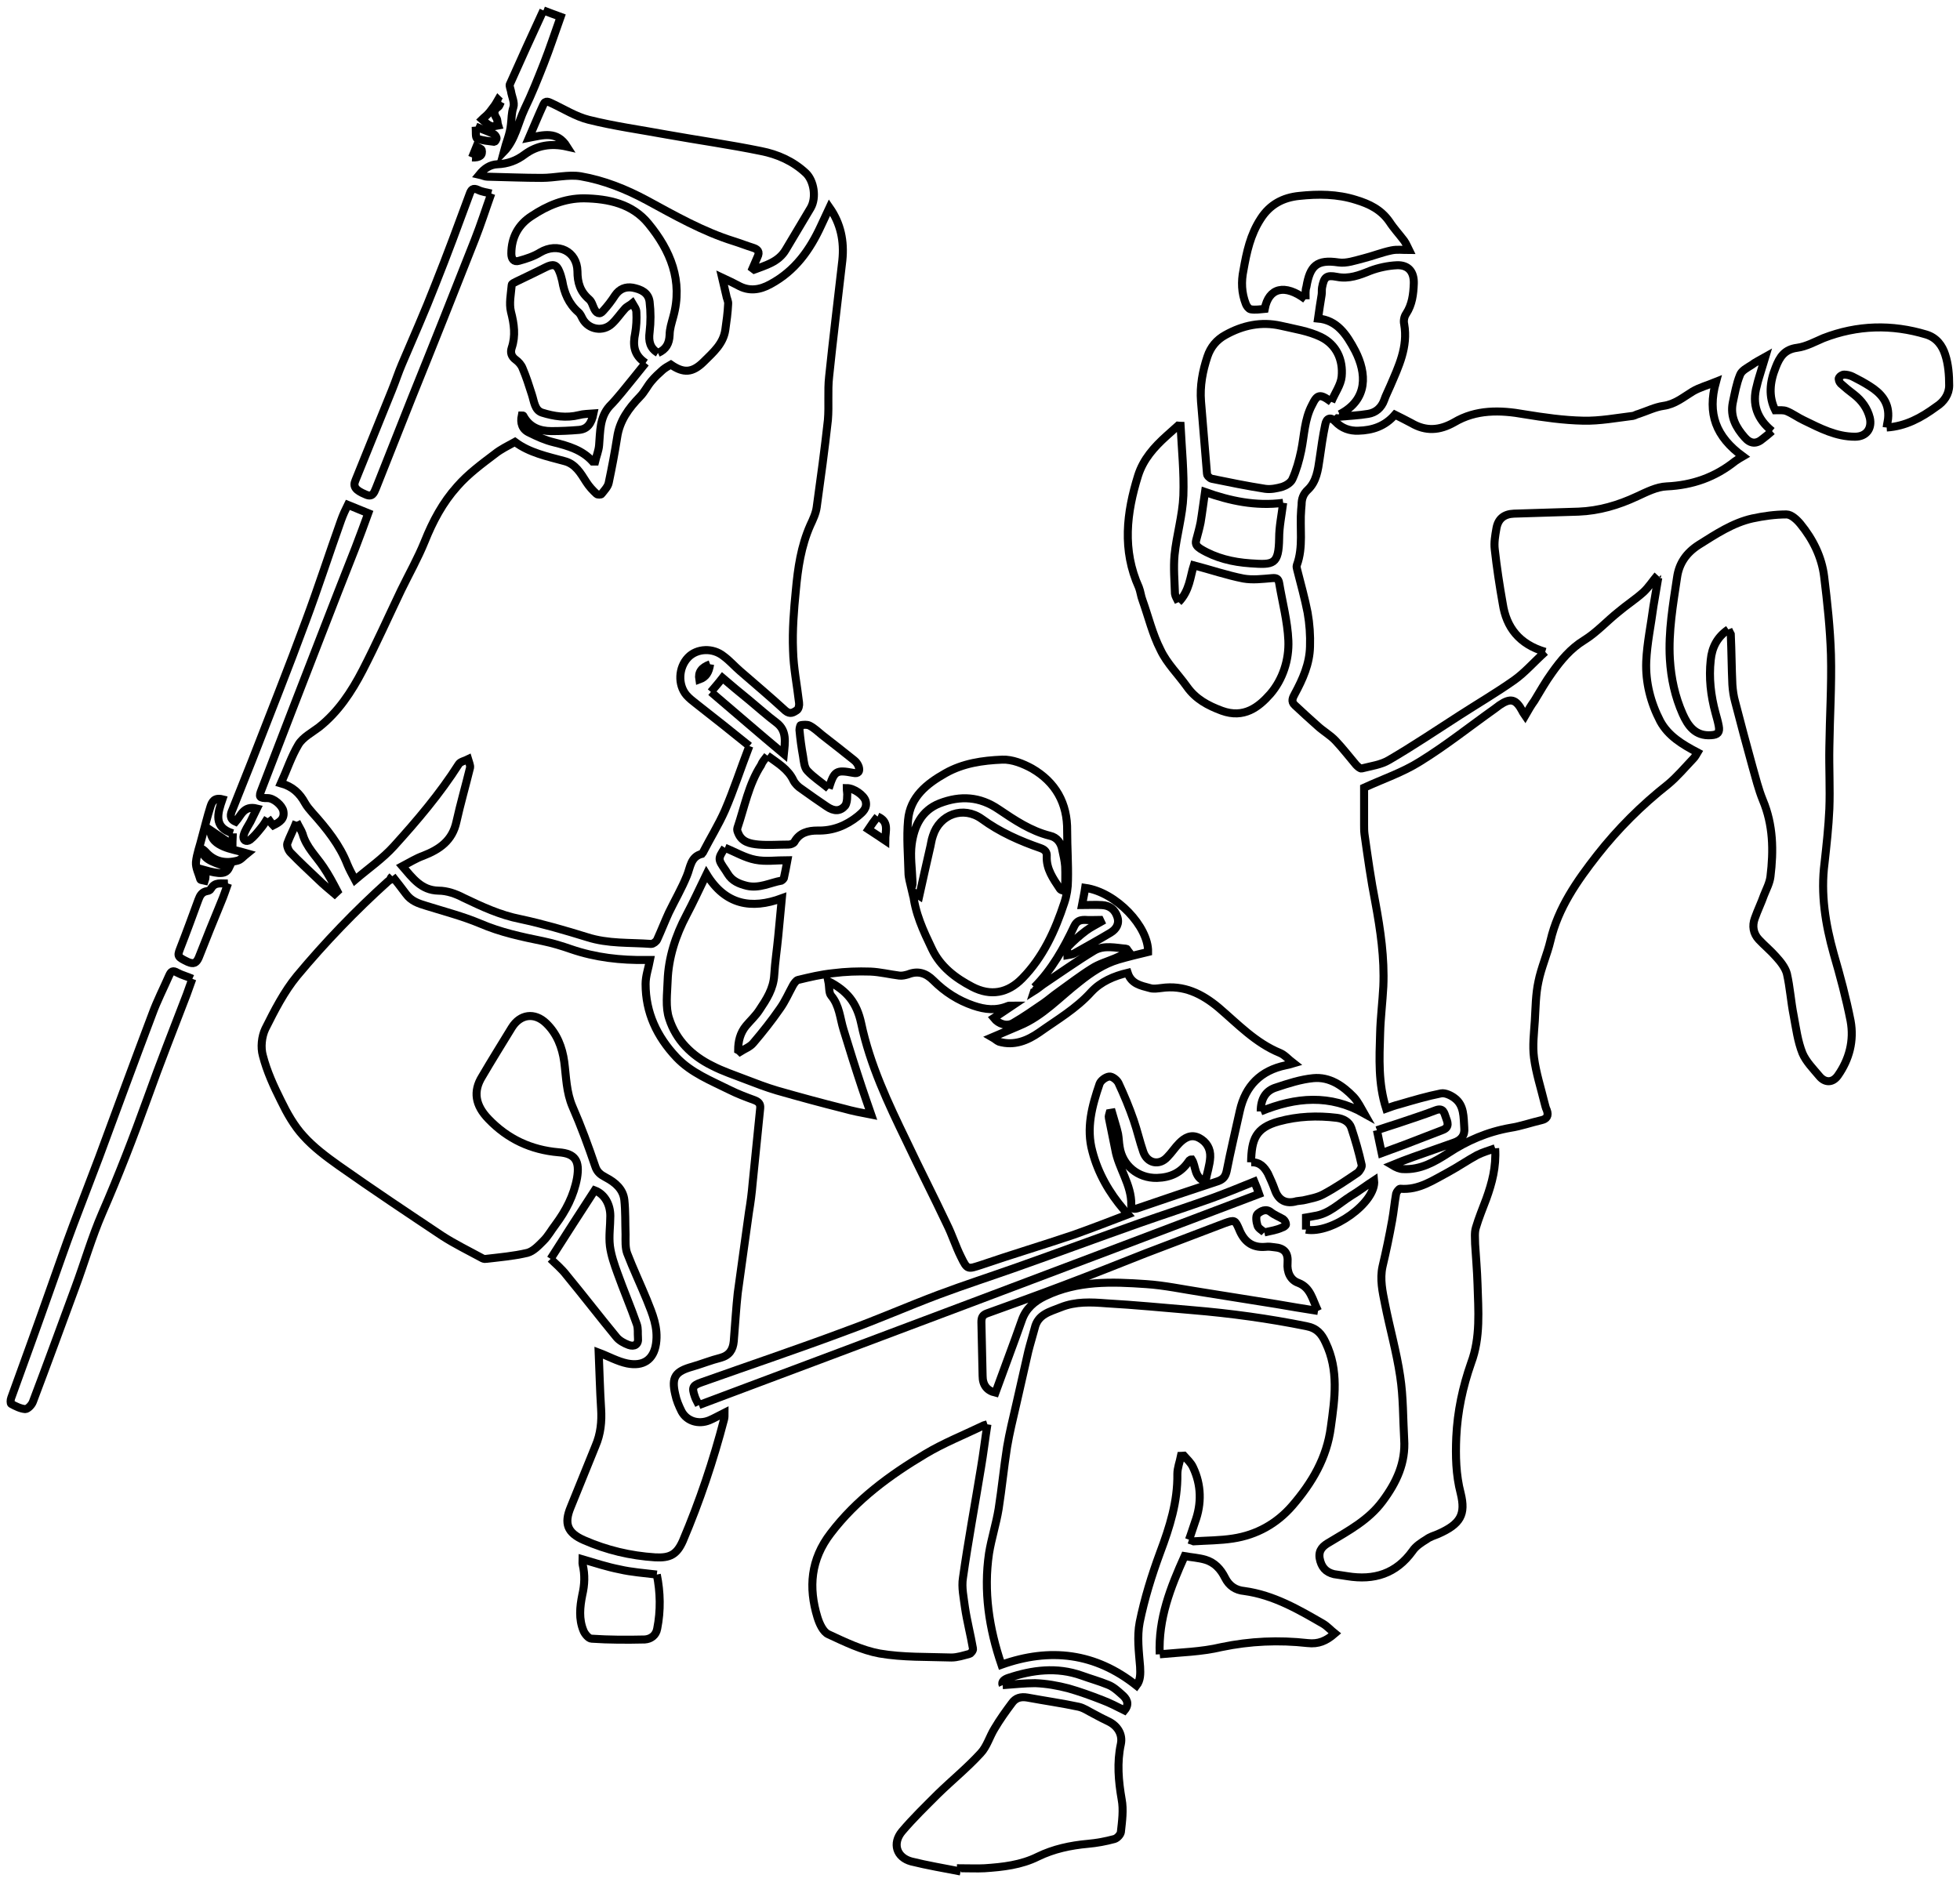
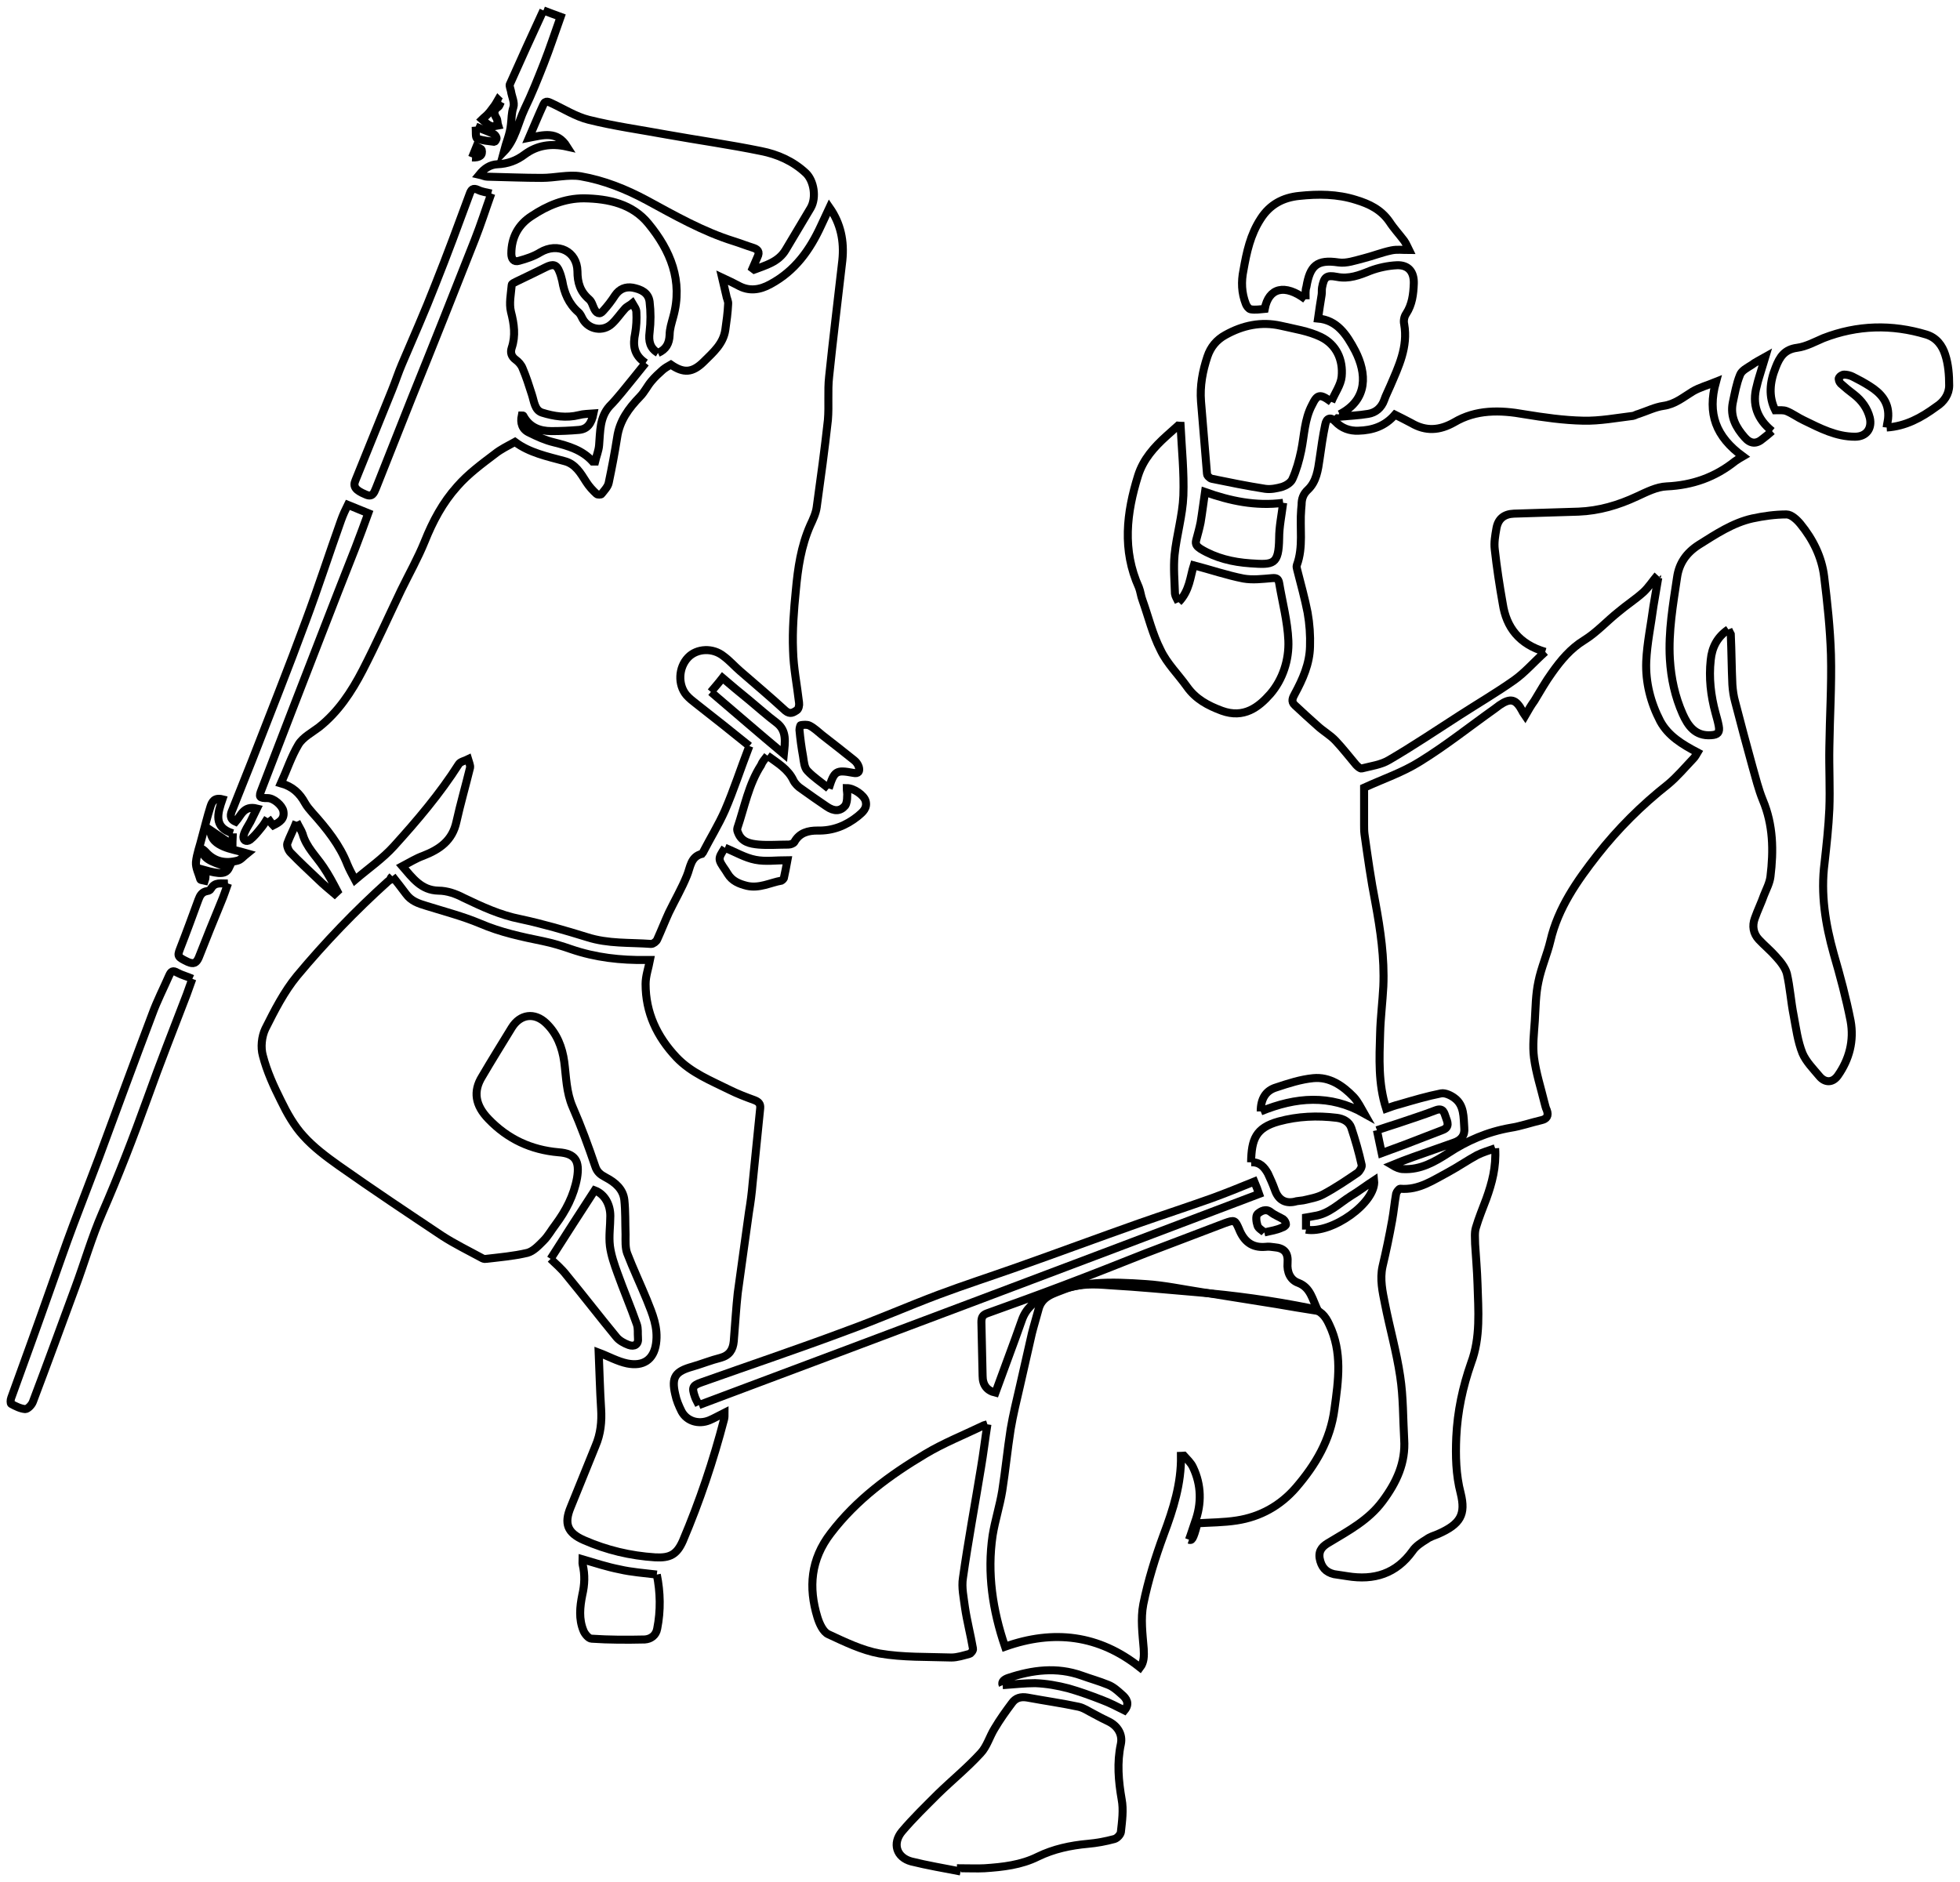
<svg xmlns="http://www.w3.org/2000/svg" version="1.1" id="Ebene_1" x="0px" y="0px" width="489.1px" height="469.7px" viewBox="0 0 489.1 469.7" enable-background="new 0 0 489.1 469.7" xml:space="preserve">
  <g>
    <path fill="none" stroke="#000000" stroke-width="2" stroke-miterlimit="10" d="M187,186.2c-2.2,5.7-3.9,11-6.1,16.1   c-1.6,3.6-3.7,7-5.5,10.5c-0.1,0.1-0.1,0.2-0.2,0.3c-2.9,0.7-2.9,3.4-3.8,5.5c-1.3,3.2-3,6.1-4.5,9.2c-1,2.2-1.9,4.5-2.9,6.7   c-0.2,0.5-1,1.1-1.5,1.1c-5.4-0.4-10.7,0-16-1.7c-5.5-1.7-11-3.3-16.6-4.5c-5.1-1-9.6-3.1-14.2-5.3c-1.9-1-4.1-1.8-6.3-1.8   c-4.3-0.1-6.4-3.1-9-6.1c1.9-1,3.5-2,5.2-2.6c4.1-1.6,7.3-3.8,8.3-8.5c1-4.5,2.3-9,3.4-13.5c0.1-0.6-0.3-1.4-0.5-2.1   c-0.8,0.4-1.9,0.6-2.3,1.2c-4.7,7.4-10.4,14.1-16.2,20.5c-2.8,3.1-6.3,5.5-9.7,8.4c-0.8-1.5-1.4-2.6-1.9-3.8   c-1.9-4.9-5.2-9-8.7-12.9c-0.7-0.8-1.4-1.6-1.9-2.5c-1.3-2.4-3.1-4.1-6-4.9c1.5-3.3,2.6-6.7,4.4-9.7c1.1-1.8,3.4-3,5.1-4.3   c4.8-3.8,8.1-8.8,10.9-14.2c3.4-6.6,6.4-13.3,9.6-20c2-4.1,4.2-8,5.9-12.2c2-5,4.5-9.7,8.1-13.7c2.7-3.1,6.1-5.6,9.4-8.1   c1.5-1.2,3.2-2,5-3c3.6,2.7,8,3.6,12.4,4.8c2.7,0.7,4,3,5.4,5.2c0.7,1.1,1.6,2.1,2.6,3c0.2,0.2,1.1,0.2,1.2,0   c0.7-0.9,1.6-1.8,1.8-2.8c0.8-3.8,1.5-7.5,2.1-11.3c0.6-4.2,2.9-7.3,5.7-10.2c1.1-1.1,1.8-2.6,2.8-3.8c0.9-1.1,1.9-2,2.9-2.9   c0.6-0.5,1.3-0.9,2-1.3c3.2,2.2,5.4,2.1,8.3-0.8c2.3-2.3,4.8-4.4,5.3-7.9c0.3-2.1,0.6-4.2,0.7-6.4c0.1-0.7-0.4-1.5-0.5-2.3   c-0.3-1.3-0.6-2.6-1-4.3c1.7,0.8,2.8,1.3,3.9,1.9c2.8,1.6,5.5,1.2,8.2-0.3c6.1-3.3,9.8-8.5,12.6-14.6c0.7-1.5,1.4-3,2.1-4.5   c2.8,4,3.7,8.4,3.2,13.2c-1.1,9.7-2.3,19.3-3.3,29c-0.4,3.6,0,7.2-0.3,10.8c-0.8,7.3-1.8,14.6-2.8,21.8c-0.2,1.5-0.9,3-1.6,4.5   c-2.3,5.2-3.1,10.7-3.6,16.2c-0.5,5-0.9,10-0.7,15c0.1,4.4,1,8.7,1.5,13.1c0.1,0.6-0.1,1.6-0.6,1.9c-0.8,0.5-1.6,1.1-2.8,0.1   c-3.7-3.4-7.5-6.6-11.3-9.9c-1.4-1.2-2.6-2.6-4.1-3.7c-2.7-2.2-6.7-2-8.9,0.3c-2.4,2.5-2.6,6.8-0.4,9.4c0.7,0.8,1.6,1.5,2.5,2.2   C178.3,179.2,182.8,182.8,187,186.2" />
    <path fill="none" stroke="#000000" stroke-width="2" stroke-miterlimit="10" d="M97.9,218.7c1.1,1.4,2.3,2.9,3.4,4.4   c1.3,1.8,3.1,2.4,5.1,3c4.5,1.4,9.1,2.6,13.4,4.4c5.1,2.2,10.3,3.3,15.7,4.4c2.4,0.5,4.7,1.2,7,2c6.1,2.1,12.4,2.8,18.8,2.7   c0.3,0,0.6,0,0.9,0c-0.4,2.1-1.1,4-1.1,6c0,7.1,2.8,13.1,7.7,18.3c3.7,3.9,8.6,5.8,13.2,8.1c2,1,4.1,1.8,6.3,2.6   c1,0.4,1.5,0.9,1.4,2c-0.6,6.3-1.3,12.5-1.9,18.8c-0.2,2.4-0.5,4.7-0.9,7.1c-0.9,6.7-1.9,13.4-2.8,20.2c-0.4,3.6-0.6,7.2-0.9,10.8   c0,0.4-0.1,0.9-0.1,1.3c-0.2,2.1-1.1,3.5-3.3,4.1c-2.4,0.6-4.6,1.5-7,2.2c-4.3,1.2-5.3,2.6-4.3,6.9c0.3,1.5,0.9,2.9,1.6,4.3   c1.3,2.4,4.2,3.3,6.9,2.2c1.2-0.5,2.4-1.2,3.8-1.9c0,0.7,0,1.2-0.1,1.6c-2.7,10.4-6.1,20.5-10.3,30.4c-1.5,3.4-3.2,4.3-6.9,4.1   c-6.2-0.4-12.1-1.8-17.8-4.3c-4.1-1.8-5-4.1-3.3-8.2c2.1-5.1,4.1-10.2,6.2-15.3c1.3-3,1.6-6.1,1.4-9.3c-0.3-4.7-0.4-9.4-0.6-14   c2.4,0.9,4.7,2.2,7.1,2.7c4,0.8,6.6-0.9,7.2-4.9c0.6-4.1-0.9-7.5-2.3-11c-1.6-3.9-3.4-7.7-4.9-11.6c-0.5-1.4-0.4-3.1-0.4-4.7   c-0.1-2.9,0-5.7-0.3-8.6c-0.3-2.7-2.3-4.4-4.6-5.6c-1.3-0.7-2.2-1.3-2.7-2.9c-1.7-5-3.5-9.9-5.6-14.7c-1.6-3.7-1.6-7.5-2.1-11.3   c-0.5-3.6-1.8-7-4.5-9.6c-2.9-2.8-6.5-2.3-8.6,1.1c-2.5,4.1-5,8.1-7.4,12.2c-2.3,3.7-1.7,7.2,1.6,10.6c4.8,5,10.6,7.7,17.5,8.3   c4.2,0.3,5.3,2.2,4.6,6.4c-0.8,4.4-2.8,8.2-5.4,11.7c-1,1.3-1.8,2.8-3,4c-1.2,1.2-2.5,2.6-4,3c-3.4,0.8-6.9,1.1-10.3,1.5   c-0.4,0.1-0.9-0.1-1.2-0.3c-3.3-1.8-6.6-3.4-9.7-5.4c-8.7-5.8-17.4-11.6-25.9-17.6c-3.1-2.2-6.3-4.6-8.8-7.4   c-2.3-2.5-4.1-5.7-5.6-8.8c-1.8-3.6-3.5-7.3-4.5-11.2c-0.6-2.1-0.3-4.8,0.6-6.7c2.3-4.6,4.7-9.3,7.9-13.2   c7-8.4,14.6-16.3,22.7-23.6c0.2-0.2,0.4-0.3,0.6-0.4C97.4,219.1,97.7,218.9,97.9,218.7" />
-     <path fill="none" stroke="#000000" stroke-width="2" stroke-miterlimit="10" d="M258.1,246.4c4.4-4.4,7.4-9.8,10-15.3   c0.6-1.2,1.4-1.5,2.6-1.5c1.3,0.1,2.5,0,3.8,0c0.1,0.2,0.1,0.3,0.2,0.5c-1.2,0.7-2.5,1.3-3.7,2.2c-1.6,1.2-3.2,2.6-4.6,4.1   c-0.3,0.3,0,1.3,0,2c0.6-0.1,1.2-0.2,1.6-0.4c3-1.7,6.1-3.4,9.1-5.2c1.5-0.9,2.3-2.3,1.7-4c-0.6-1.8-1.9-2.8-3.8-2.9   c-1.6-0.1-3.2,0-5,0c0.3-1.6,0.6-2.9,0.8-4.3c7.8,1.1,15.8,9.7,15.7,16c-2.5,0.6-5,1.2-7.4,1.9c-3.7,1.1-6.8,3.2-9.8,5.6   c-4.9,3.8-9.1,8.5-14.9,10.9c-2.1,0.9-4.2,1.8-6.8,2.9c0.7,0.4,1.2,0.9,1.7,1.1c3.8,1.1,7.1-0.3,10-2.3c4.5-3.2,9.2-5.9,13-10.1   c2.4-2.6,5.7-4,9.1-4.8c0.9,2.8,3.3,3.2,5.5,3.8c0.9,0.3,2,0.1,2.9,0c5.6-0.8,10.1,1.4,14.3,4.9c4.8,4.1,9.2,8.8,15.3,11.3   c1.2,0.5,2.1,1.6,3.4,2.6c-1,0.3-1.5,0.4-2,0.5c-6.2,1.3-10,5.1-11.4,11.3c-1.1,5-2.3,10-3.3,15.1c-0.3,1.3-0.8,2-2.1,2.5   c-6.7,2.2-13.5,4.5-20.2,6.8c-1,0.3-1.6,0-1.5-0.9c0.1-5-3.2-9.1-4-13.8c-0.5-2.6-1.1-5.3-1.6-7.9c-0.1-0.4,0.1-0.8,0.2-1.2   l0.6-0.1c0.5,1.8,1.1,3.5,1.5,5.3c0.2,1.1,0.2,2.2,0.4,3.3c0.7,4.6,4.6,7.8,9.3,7.7c3.4-0.1,6-1.3,7.9-4.1c0.1-0.2,0.2-0.3,0.4-0.4   c0.1-0.1,0.2-0.1,0.4-0.1c1.1,1.7,0.5,4.5,3.4,5.5c0.4-2.1,1.1-4.1,1.2-6.1c0.1-2.1-0.9-3.8-2.8-4.8c-2-1-3.6,0-4.9,1.3   c-1.1,1.1-1.9,2.4-3,3.5c-2,2.2-5,1.6-6-1.3c-0.9-2.6-1.5-5.3-2.4-7.9c-1.1-3.2-2.4-6.3-3.8-9.3c-0.4-0.8-1.6-1.7-2.3-1.6   c-0.9,0.1-2.1,1-2.4,1.8c-1.9,5.5-3.4,11.1-1.8,16.9c1.4,5.4,4.2,10.3,7.9,14.6c0.2,0.3,0.5,0.5,1,1.1c-4.7,1.8-9.1,3.5-13.6,5.1   c-7.7,2.6-15.4,4.9-23,7.5c-3.4,1.1-3.5,1.3-5.1-2c-1.3-2.6-2.2-5.5-3.5-8.1c-3.3-7-6.8-13.8-10.1-20.8c-4.6-9.5-9.1-19-11.3-29.4   c-1.1-5.1-3.5-8.1-8.2-10.5c0.3,1.5,0.1,2.9,0.7,3.6c2.1,2.5,2.2,5.6,3.1,8.5c1.5,4.9,3,9.7,4.6,14.5c0.7,2.1,1.4,4.1,2.3,6.7   c-2.6-0.5-4.7-0.9-6.8-1.5c-5.6-1.4-11.1-2.9-16.7-4.5c-2.7-0.8-5.3-1.8-7.9-2.8c-2.8-1.1-5.6-2-8.3-3.4c-5.1-2.5-9-6.4-10.7-11.7   c-1-2.9-0.5-6.3-0.4-9.5c0.2-5.8,2-11.3,4.7-16.4c1.7-3.2,3.2-6.5,5-10.2c4.7,7.7,11.2,8.8,18.8,6c-0.3,3.2-0.6,6.3-0.9,9.5   c-0.3,3.2-0.8,6.4-1,9.7c-0.2,3.4-1.9,6-3.7,8.7c-0.9,1.4-2.2,2.6-3.3,3.9c-1.5,1.8-2,3.9-2,6.1c0.2,0.1,0.4,0.3,0.5,0.4   c1.1-0.7,2.5-1.2,3.3-2.2c2.3-2.7,4.6-5.6,6.6-8.5c1.3-1.8,2.2-3.9,3.3-5.9c0.3-0.5,0.8-1.2,1.2-1.3c2.9-0.7,5.8-1.4,8.8-1.7   c3.1-0.4,6.2-0.5,9.3-0.4c2.4,0.1,4.8,0.7,7.2,1c0.7,0.1,1.5-0.1,2.2-0.3c2.5-1,4.5-0.3,6.3,1.5c2.9,2.9,6.2,5,10,6.3   c2.9,1,5.7,1.3,8.6,0.1c0.2-0.1,0.4-0.1,1.1-0.1c-1.8,1.2-3.2,2.2-4.6,3.1c1.2,1.5,3.3,2.2,4.9,1.2c2.6-1.5,5-3.2,7.5-4.9   c1.3-0.9,2.4-1.9,3.7-2.8c2.8-2,5.5-4.1,8.4-5.9c1.7-1.1,3.8-1.7,5.7-2.5c1.1-0.5,2.3-1,3.5-1.6c-0.4-0.5-0.5-0.8-0.6-0.8   c-2.7-0.2-5.6-1-8.1,0.5c-4.3,2.6-8.5,5.6-12.7,8.4c-0.7,0.5-1.4,1.1-2.2,1.6C258.3,246.7,258.2,246.6,258.1,246.4" />
    <path fill="none" stroke="#000000" stroke-width="2" stroke-miterlimit="10" d="M413.8,144.2c-0.4,2.4-0.8,4.7-1.2,7.1   c-0.6,4.6-1.6,9.2-1.8,13.8c-0.2,5.2,1.1,10.3,3.5,14.9c2,3.7,5.5,5.8,9.3,7.8c-0.3,0.5-0.6,1.1-1,1.5c-2.1,2.2-4.1,4.6-6.4,6.5   c-6.6,5.2-12.5,11.1-17.6,17.6c-5,6.4-9.8,13.2-11.7,21.4c-0.8,3.4-2.3,6.7-3,10.2c-0.7,3.2-0.7,6.6-0.9,9.8   c-0.2,3.1-0.6,6.2-0.2,9.2c0.5,3.8,1.7,7.5,2.6,11.2c0.2,0.7,0.3,1.3,0.6,1.9c0.5,1.4,0,2.2-1.4,2.5c-2.6,0.6-5.1,1.5-7.7,1.9   c-5.7,1-10.8,3.2-15.5,6.3c-3.4,2.2-6.9,4.2-11.2,4c-0.9,0-1.8-0.4-2.8-1c1.7-0.7,3.5-1.4,5.2-2c3.4-1.2,6.8-2.4,10.2-3.6   c1.8-0.6,2.8-1.8,2.6-3.7c-0.2-2.7,0-5.6-2.4-7.4c-0.9-0.7-2.4-1.4-3.4-1.2c-3.5,0.7-6.9,1.7-10.3,2.7c-1.2,0.3-2.3,0.7-3.4,1.1   c-2-6.3-1.7-12.5-1.5-18.8c0.1-3.9,0.6-7.8,0.8-11.7c0.3-7.1-0.7-14-2-21c-1.1-5.6-1.9-11.3-2.7-17c-0.1-0.8-0.1-1.6-0.1-2.4   c0-3.2,0-6.5,0-9.2c4.8-2.2,9.6-3.8,13.9-6.5c6.5-4,12.5-8.8,18.7-13.2c0.4-0.3,0.8-0.6,1.2-0.9c2.8-1.9,4.1-1.5,5.7,1.5   c0.1,0.3,0.3,0.5,0.7,1.1c0.8-1.4,1.5-2.6,2.3-3.7c1.4-2.3,2.8-4.8,4.4-7c2.2-3.1,4.6-6,8-8.1c3.1-1.9,5.7-4.8,8.6-7.1   c2-1.7,4.2-3.1,6.2-4.9c1.3-1.2,2.3-2.8,3.5-4.2C413.4,143.8,413.6,144,413.8,144.2" />
-     <path fill="none" stroke="#000000" stroke-width="2" stroke-miterlimit="10" d="M296.7,384.3c0.6-1.6,1-3,1.5-4.4   c1.7-4.6,1.6-9.3-0.5-13.7c-0.5-1.1-1.5-2-2.3-2.9c-0.2,0-0.5,0.1-0.7,0.1c-0.3,1.5-0.9,3-0.9,4.5c0.1,6.9-1.9,13.2-4.3,19.6   c-2.1,5.7-3.9,11.5-5.1,17.4c-0.7,3.6-0.2,7.4,0.1,11.1c0.1,1.8,0.1,3.4-0.9,4.7c-10.3-8.2-21.6-9.5-33.7-5.2   c-3.1-9.1-4.5-18.3-3.1-27.8c0.6-3.7,1.8-7.4,2.4-11.1c0.8-5.1,1.3-10.3,2.1-15.4c0.6-3.6,1.5-7.2,2.3-10.7c1-4.4,2-8.8,3-13.2   c0.5-2,1.1-3.9,1.6-5.8c0.8-3.5,3.8-4.1,6.5-5.2c3.7-1.5,7.6-1.3,11.4-1c7.1,0.4,14.3,1.1,21.4,1.7c9.6,0.8,19.1,2.1,28.5,4   c2.6,0.5,3.8,1.9,4.8,4.1c3.3,6.9,2.3,13.9,1.3,21.1c-1,7.7-4.7,13.9-9.6,19.6c-3.9,4.5-8.9,7.3-14.8,8.2c-3.2,0.5-6.6,0.5-9.8,0.7   C297.7,384.6,297.3,384.5,296.7,384.3" />
+     <path fill="none" stroke="#000000" stroke-width="2" stroke-miterlimit="10" d="M296.7,384.3c0.6-1.6,1-3,1.5-4.4   c1.7-4.6,1.6-9.3-0.5-13.7c-0.5-1.1-1.5-2-2.3-2.9c-0.2,0-0.5,0.1-0.7,0.1c0.1,6.9-1.9,13.2-4.3,19.6   c-2.1,5.7-3.9,11.5-5.1,17.4c-0.7,3.6-0.2,7.4,0.1,11.1c0.1,1.8,0.1,3.4-0.9,4.7c-10.3-8.2-21.6-9.5-33.7-5.2   c-3.1-9.1-4.5-18.3-3.1-27.8c0.6-3.7,1.8-7.4,2.4-11.1c0.8-5.1,1.3-10.3,2.1-15.4c0.6-3.6,1.5-7.2,2.3-10.7c1-4.4,2-8.8,3-13.2   c0.5-2,1.1-3.9,1.6-5.8c0.8-3.5,3.8-4.1,6.5-5.2c3.7-1.5,7.6-1.3,11.4-1c7.1,0.4,14.3,1.1,21.4,1.7c9.6,0.8,19.1,2.1,28.5,4   c2.6,0.5,3.8,1.9,4.8,4.1c3.3,6.9,2.3,13.9,1.3,21.1c-1,7.7-4.7,13.9-9.6,19.6c-3.9,4.5-8.9,7.3-14.8,8.2c-3.2,0.5-6.6,0.5-9.8,0.7   C297.7,384.6,297.3,384.5,296.7,384.3" />
    <path fill="none" stroke="#000000" stroke-width="2" stroke-miterlimit="10" d="M385.6,162.7c-2.9,2.6-5.1,5.2-7.8,7.1   c-4.4,3.1-9,5.8-13.5,8.7c-5.9,3.8-11.7,7.7-17.7,11.2c-2,1.2-4.5,1.5-6.8,2.1c-0.4,0.1-1-0.5-1.4-0.9c-1.7-2-3.3-4.1-5.1-6   c-1.3-1.4-3.1-2.4-4.5-3.7c-1.9-1.7-3.8-3.4-5.7-5.2c-1-0.9-0.5-1.9,0-2.8c2-3.7,3.7-7.5,3.8-11.8c0.1-2.8-0.1-5.7-0.6-8.5   c-0.7-3.6-1.7-7.1-2.6-10.7c-0.1-0.4-0.2-0.8-0.1-1.1c1.7-4.6,0.7-9.3,1.1-14c0-0.4,0.1-0.7,0.1-1.1c0-1.5,0.4-2.7,1.6-3.8   c2.1-2,2.5-4.9,2.9-7.7c0.4-2.8,0.8-5.7,1.4-8.5c0.3-1.7,1.4-2,2.5-0.8c1.6,1.7,3.6,2.4,5.8,2.3c3.5-0.1,6.6-1.1,9.1-4   c1.4,0.7,2.8,1.4,4.1,2.1c3.6,2.1,7,1.9,10.7-0.2c5.4-3.2,11.4-3.1,17.5-2c4.9,0.8,9.8,1.5,14.7,1.6c4.1,0.1,8.3-0.7,12.4-1.2   c0.5-0.1,0.9-0.4,1.4-0.5c2.1-0.7,4.1-1.7,6.2-2c2.9-0.4,5-2.2,7.3-3.6c1.7-1,3.6-1.5,5.8-2.4c-2.2,8,0,13.7,6.7,18.6   c-0.7,0.4-1.3,0.8-1.9,1.2c-5,4-10.6,6-17.1,6.3c-2.5,0.1-5,1.4-7.4,2.5c-4.7,2.2-9.5,3.6-14.6,3.8c-5.4,0.2-10.8,0.3-16.1,0.5   c-2.5,0.1-4,1.3-4.4,3.8c-0.3,1.7-0.6,3.4-0.4,5.1c0.5,4.5,1.2,9.1,2,13.6C375.9,156.6,379.1,160.8,385.6,162.7" />
    <path fill="none" stroke="#000000" stroke-width="2" stroke-miterlimit="10" d="M431.3,157.1c-2.8,1.9-4.1,4.5-4.4,7.6   c-0.5,4.5,0,8.9,1.2,13.3c0.3,1.1,0.6,2.1,0.8,3.2c0.3,1.6-0.2,2.2-1.9,2.3c-4,0.3-5.8-2.4-7.1-5.3c-1.9-4.3-2.9-8.8-3.2-13.7   c-0.4-6.9,0.8-13.7,1.8-20.4c0.5-3.5,2.3-6.1,5.4-8.1c4.3-2.7,8.5-5.5,13.4-6.6c2.8-0.6,5.7-1,8.5-1c1.2,0,2.6,1.3,3.5,2.4   c3.1,3.8,5.3,8.2,5.9,13.1c0.8,6.5,1.5,13,1.7,19.5c0.2,7.7-0.3,15.4-0.4,23.1c-0.1,5.1,0.2,10.3,0,15.4c-0.2,4.5-0.7,9-1.2,13.5   c-1,7.7,0.2,15.2,2.3,22.7c1.6,5.5,3.1,11.1,4.2,16.7c0.9,4.9-0.3,9.6-3.2,13.7c-1.3,1.8-3.2,1.8-4.6,0.1c-1.5-1.8-3.3-3.6-4.2-5.7   c-1.2-3-1.6-6.2-2.2-9.4c-0.7-3.5-0.9-7-1.7-10.5c-0.4-1.5-1.6-3-2.7-4.2c-1.3-1.5-2.9-2.8-4.3-4.3c-1.4-1.5-1.7-3.4-1-5.3   c0.7-2,1.6-3.8,2.3-5.8c0.6-1.5,1.4-3,1.6-4.6c0.8-6.5,0.7-12.9-1.9-19.1c-1.1-2.7-1.8-5.6-2.6-8.4c-1.5-5.4-2.9-10.7-4.3-16.1   c-0.4-1.4-0.6-2.9-0.7-4.3c-0.2-4.2-0.2-8.4-0.4-12.6C431.7,157.9,431.5,157.6,431.3,157.1" />
    <path fill="none" stroke="#000000" stroke-width="2" stroke-miterlimit="10" d="M373.1,286.6c0.3,4.7-0.8,8.7-2.2,12.6   c-0.9,2.4-1.9,4.8-2.6,7.2c-0.4,1.3-0.2,2.7-0.2,4.1c0.2,3.3,0.5,6.6,0.6,9.9c0.2,6.7,0.8,13.4-1.6,19.8c-2.1,6-3.4,12.1-3.7,18.5   c-0.2,4.7-0.1,9.4,1.1,14c1.3,5.3,0,7.7-5.7,10.2c-1,0.4-2,0.7-2.8,1.3c-1.3,0.8-2.7,1.7-3.5,2.9c-4.1,5.7-9.6,7.4-16.3,6.3   c-1.1-0.2-2.2-0.3-3.3-0.5c-2.1-0.5-3.2-1.8-3.6-4c-0.3-2.1,0.9-3.1,2.5-4c4.8-2.9,9.7-5.5,13.2-10.2c3.5-4.7,5.8-9.6,5.4-15.5   c-0.3-5.2-0.2-10.5-1-15.7c-0.9-6.1-2.6-12-3.8-18.1c-0.6-3-1.3-6.1-0.6-9.3c0.9-3.8,1.7-7.6,2.4-11.5c0.4-2.2,0.6-4.5,1-6.7   c0.1-0.4,0.7-1.2,1-1.2c4.7,0.4,8.3-2.2,12.1-4.2c2.4-1.3,4.7-2.9,7.1-4.2C370,287.6,371.4,287.2,373.1,286.6" />
    <path fill="none" stroke="#000000" stroke-width="2" stroke-miterlimit="10" d="M246.4,355.5c-0.6,3.8-1,7.3-1.6,10.8   c-1.5,9.2-3.2,18.3-4.5,27.5c-0.4,2.4,0.2,5,0.5,7.4c0.5,3.4,1.4,6.8,2,10.3c0.1,0.4-0.5,1.2-0.9,1.3c-1.5,0.4-3,0.9-4.5,0.9   c-6-0.2-12.1,0-17.9-1c-4.4-0.8-8.7-2.9-12.8-4.8c-1.3-0.6-2.2-2.6-2.7-4.2c-2.3-7.5-1.7-14.5,3.3-21c6.4-8.4,14.7-14.5,23.6-19.8   c4.5-2.7,9.5-4.7,14.3-7C245.5,355.7,245.8,355.7,246.4,355.5" />
-     <path fill="none" stroke="#000000" stroke-width="2" stroke-miterlimit="10" d="M227.8,222.6c0.5,0.3,0.8,0.5,1.6,1   c0.9-4,1.7-7.8,2.6-11.6c0.3-1.1,0.4-2.3,0.8-3.4c1.7-5.4,7.6-7.5,12.2-4.2c4.5,3.3,9.5,5.5,14.7,7.3c1.1,0.4,1.6,1,1.5,2.1   c-0.1,3.1,1.6,5.5,3.2,7.9c0.1,0.2,0.3,0.4,0.6,0.5c0.2,0.1,0.4,0.1,0.8,0.2c0-2.1,0.1-4.2,0-6.2c-0.1-1.3-0.4-2.7-0.7-4   c-0.3-1.8-1.3-3.2-3.1-3.6c-4.8-1.2-8.8-3.9-12.8-6.6c-4.7-3.2-9.5-3.5-14.7-1.5c-4.6,1.8-6.4,5.8-7,10.2c-0.4,3,0.1,6.2,0.2,9.3   c0,0.5,0.1,1-0.3,1.6c-0.3-1.3-0.7-2.6-0.7-3.8c-0.1-4.4-0.5-8.8-0.1-13.1c0.5-5.8,4.7-9.1,9.3-11.7c4.4-2.5,9.3-3.2,14.2-3.4   c2.5-0.1,5.2,1,7.4,2.2c5.9,3.4,8.9,8.7,8.8,15.6c0,4.1,0.3,8.2,0.2,12.3c0,1.9-0.3,3.8-0.9,5.6c-2.3,7-5.3,13.6-10.5,18.9   c-3.6,3.7-7.9,4.5-12.5,2.1c-4.2-2.2-7.9-5-10-9.4C230.4,232.3,228.3,227.9,227.8,222.6" />
    <path fill="none" stroke="#000000" stroke-width="2" stroke-miterlimit="10" d="M239.7,467.1c-4.1-0.8-8.3-1.5-12.3-2.5   c-3.7-1-4.8-4.5-2.3-7.5c2.8-3.3,5.9-6.3,9-9.4c3.5-3.4,7.3-6.5,10.6-10.1c1.6-1.7,2.2-4.1,3.5-6.2c1.3-2.2,2.8-4.3,4.3-6.3   c0.9-1.3,2.2-1.7,3.9-1.4c4.3,0.8,8.6,1.4,12.8,2.3c1.3,0.3,2.4,1.1,3.6,1.7c1.3,0.7,2.6,1.4,3.9,2c2.2,1.1,3.5,3.2,3,5.6   c-1,4.6-0.6,9.2,0.2,13.8c0.5,2.6,0.1,5.5-0.2,8.2c-0.1,0.6-0.9,1.5-1.6,1.7c-2.2,0.6-4.4,1-6.6,1.2c-4.4,0.4-8.6,1.3-12.5,3.2   c-4.2,2.1-8.8,2.6-13.3,2.9c-1.9,0.1-3.9,0-5.9,0C239.8,466.7,239.7,466.9,239.7,467.1" />
    <path fill="none" stroke="#000000" stroke-width="2" stroke-miterlimit="10" d="M294.1,150.3c2.8-2.9,2.9-6.4,3.8-9.2   c4.2,1.1,8.3,2.5,12.4,3.3c2.3,0.4,4.7,0.1,7.1-0.1c1.1-0.1,1.6,0.1,1.8,1.2c0.8,4.8,2.1,9.6,2.3,14.4c0.2,4.8-1.4,9.7-4.5,13.3   c-2.9,3.3-6.6,6.2-12.1,4.2c-3.5-1.3-6.5-2.9-8.7-6c-2.2-3.1-5-5.8-6.6-9.2c-2-3.9-3-8.2-4.5-12.4c-0.4-1-0.5-2.2-0.9-3.2   c-4.2-9.3-3.1-18.6-0.2-27.9c1.3-4.1,4-7.1,7.1-9.9c1-0.9,2-1.8,2.9-2.6c0.2,0,0.4,0.1,0.6,0.1c0.3,5.8,0.9,11.7,0.7,17.4   c-0.2,5-1.7,9.9-2.2,14.8c-0.3,3.2,0,6.5,0.1,9.7C293.3,148.9,293.7,149.4,294.1,150.3" />
    <path fill="none" stroke="#000000" stroke-width="2" stroke-miterlimit="10" d="M187.8,67c0.4-0.9,0.8-1.9,1.2-2.8   c0.7-1.4,0.1-2-1.2-2.4c-1.6-0.5-3.1-1.1-4.7-1.6c-7.7-2.4-14.7-6.4-21.7-10.2c-5.2-2.8-10.7-5-16.5-6c-3.1-0.5-6.4,0.4-9.7,0.4   c-4.5,0-9-0.2-13.6-0.3c-0.6,0-1.1-0.3-2-0.5c1.3-1.6,2.7-2.5,4.5-2.6c2.6-0.1,4.8-0.9,6.9-2.5c3-2.2,6.5-2.8,10.5-1.9   c-2.5-4-5.9-2.9-9.5-2.2c1.3-3,2.4-5.7,3.6-8.3c0.5-1.2,1.4-0.6,2.1-0.3c3,1.4,6,3.3,9.2,4.1c6.4,1.6,13,2.5,19.5,3.7   c7.8,1.4,15.7,2.5,23.5,4.1c4.1,0.8,8,2.5,11.2,5.5c2,1.9,2.7,6.1,1.2,8.7c-2.1,3.5-4.1,6.9-6.2,10.4c-1.8,3.1-5,3.9-7.9,5   L187.8,67z" />
    <path fill="none" stroke="#000000" stroke-width="2" stroke-miterlimit="10" d="M332.2,100.3c-2.8-2.1-3.5-1.9-4.8,0.8   c-1.9,3.6-1.9,7.5-2.7,11.4c-0.5,2.4-1.2,4.9-2.2,7.1c-0.4,0.9-1.6,1.6-2.5,1.9c-1.4,0.4-2.9,0.7-4.3,0.5   c-4.5-0.7-8.9-1.6-13.3-2.5c-0.5-0.1-1.2-0.8-1.2-1.2c-0.5-6-1-12-1.5-18.1c-0.3-3.9,0.4-7.6,1.6-11.2c0.8-2.4,2.3-4.2,4.5-5.4   c4.3-2.4,8.9-3.4,13.8-2.3c3.4,0.8,6.9,1.3,10,2.8c3.9,1.9,5.6,5.7,5.2,9.9C334.6,96.1,333.1,98.1,332.2,100.3" />
    <path fill="none" stroke="#000000" stroke-width="2" stroke-miterlimit="10" d="M161.1,90.6c-2.1,2.6-4,5-5.9,7.3   c-1,1.2-2,2.4-3.1,3.5c-2.5,2.8-2.3,6.3-2.6,9.7c-0.1,1.4-0.7,2.8-1,4.1c-0.4,0-0.6,0-0.6,0c-2.6-2.9-6.1-3.9-9.7-4.8   c-2.1-0.5-4.1-1.4-6.1-2.4c-1.8-0.8-2.3-2.4-1.9-4.3c0.2,0,0.4,0,0.4,0.1c1.5,2.8,4,3.8,7,3.8c2.3,0,4.6-0.1,6.9-0.3   c2.1-0.2,3.1-1.6,3.6-4.1c-1.3,0.1-2.5,0.1-3.6,0.4c-3.2,0.8-6.3,0.3-9.2-0.6c-1.9-0.6-2-2.8-2.6-4.6c-0.7-2.2-1.4-4.4-2.3-6.5   c-0.3-0.8-1-1.6-1.7-2.1c-1.1-0.8-1.4-1.8-1-3c1-3,0.6-5.9-0.2-9c-0.5-2.1,0-4.4,0.2-6.7c0-0.3,0.7-0.6,1.1-0.8   c2.5-1.2,5-2.4,7.4-3.6c1.8-0.9,2.7-0.7,3.4,1.1c0.3,0.7,0.5,1.5,0.7,2.3c0.5,3,1.6,5.7,4,7.8c0.5,0.4,0.8,1.1,1.1,1.7   c1.5,2.7,5.1,3.3,7.3,1.2c1.2-1.1,2.1-2.5,3.2-3.7c0.5-0.6,1.3-0.9,1.9-1.4c0.4,0.7,1,1.4,1,2.2c0.1,1.8,0,3.6-0.3,5.3   C157.9,86.1,158.1,88.6,161.1,90.6" />
    <path fill="none" stroke="#000000" stroke-width="2" stroke-miterlimit="10" d="M470.8,106.7c0.1-1,0.4-1.9,0.4-2.9   c0.1-3.5-1.9-5.7-4.6-7.4c-1.4-0.9-2.9-1.7-4.3-2.4c-0.6-0.3-1.4-0.5-2.1-0.5c-0.5,0-1.1,0.4-1.3,0.8c-0.2,0.3,0.1,1.1,0.4,1.4   c1.1,1,2.2,1.9,3.4,2.8c1.9,1.5,3.3,3.4,3.9,5.8c0.6,2.7-0.9,4.7-3.7,4.7c-4.7,0-8.7-2.1-12.8-4.1c-1.5-0.7-2.8-1.7-4.3-2.3   c-0.8-0.3-1.7-0.2-2.8-0.2c-1.7-3.4-1.4-7,0.1-10.7c1-2.6,2.2-4.5,5.4-4.9c2.2-0.3,4.4-1.5,6.5-2.4c8.5-3.3,17.1-3.5,25.7-0.9   c2.6,0.8,4,2.8,4.7,5c0.8,2.4,1,5.1,1,7.7c0,2.2-1.3,4.1-3.2,5.3C479.4,104.3,475.5,106.4,470.8,106.7" />
    <path fill="none" stroke="#000000" stroke-width="2" stroke-miterlimit="10" d="M328.9,327.2c-3.7-0.6-7-1.1-10.3-1.7   c-6.3-1-12.6-2-18.8-3c-4.6-0.7-9.2-1.7-13.8-2c-8.6-0.6-17.1-0.9-25.2,3c-2.7,1.3-4.8,3.1-5.8,6c-2.1,6-4.4,12-6.6,18.1   c-2.1-0.5-3.2-1.9-3.2-4.2c-0.1-4.5-0.2-8.9-0.3-13.4c0-1.2,0.3-1.8,1.4-2.2c6.4-2.3,12.8-4.6,19.1-7c6.9-2.6,13.7-5.3,20.5-8   c6.6-2.5,13.1-5,19.7-7.5c2.5-0.9,2.6-0.8,3.6,1.5c1.2,3,3.2,4.7,6.6,4.4c0.7-0.1,1.5,0,2.2,0.1c2.5,0.2,3.5,1.4,3.3,3.9   c-0.2,2.3,0.7,4.3,2.7,5C327.1,321.4,327.5,324.4,328.9,327.2" />
    <path fill="none" stroke="#000000" stroke-width="2" stroke-miterlimit="10" d="M164.2,88.1c-2-1.2-2.4-2.9-2.1-5.2   c0.3-2.5,0.3-5.1,0-7.6c-0.3-2.3-2.2-3.1-4.2-3.5c-1.8-0.3-3.3,0.3-4.4,1.9c-0.9,1.4-1.9,2.7-3,3.9c-0.9,1.1-1.7,0.5-2.2-0.5   c-0.4-0.8-0.6-1.8-1.3-2.4c-2.2-1.9-2.9-4.1-2.9-7c-0.1-5-4.9-7.3-9.3-4.7c-1.6,1-3.5,1.6-5.3,2.1c-1.3,0.4-1.9-0.5-1.9-1.8   c0-4.1,1.8-7.3,5.1-9.4c3.9-2.6,8.2-4.4,13-4.4c6.2,0.1,12.1,1.4,16.1,6.3c5.5,6.7,8.7,14.3,6.2,23.3c-0.4,1.5-0.9,3-0.9,4.5   C167,85.8,166.2,87.2,164.2,88.1" />
    <path fill="none" stroke="#000000" stroke-width="2" stroke-miterlimit="10" d="M48,244.3c-0.5,1.3-0.9,2.6-1.4,3.9   c-3.3,8.6-6.7,17.2-9.8,25.9c-3.5,9.7-7.2,19.3-11.3,28.7c-2.6,6-4.4,12.3-6.7,18.5c-3.5,9.5-7,19.1-10.6,28.6   c-0.3,0.8-1.3,1.8-1.9,1.8c-1.2-0.1-2.4-0.7-3.5-1.3c-0.2-0.1-0.2-1,0-1.5c3.3-9.1,6.6-18.2,9.8-27.3c1.9-5.3,3.7-10.6,5.7-15.9   c2.1-5.6,4.3-11.2,6.4-16.8c4.4-11.9,8.8-23.9,13.3-35.8c1.2-3.3,2.8-6.4,4.2-9.6c0.5-1.1,0.9-1.4,2.1-0.7   C45.4,243.4,46.7,243.7,48,244.3" />
    <path fill="none" stroke="#000000" stroke-width="2" stroke-miterlimit="10" d="M325.8,74.7c-5.2-3.9-9.2-2.9-10.2,2.4   c-1.1,0.1-2.4,0.3-3.5,0.1c-0.5-0.1-1-0.8-1.2-1.3c-1.1-2.8-1.2-5.6-0.6-8.5c0.8-4.5,1.7-8.8,4.3-12.8c2.3-3.6,5.6-5.3,9.6-5.7   c4.7-0.5,9.5-0.5,14.2,1c3.3,1,6.2,2.4,8.3,5.4c1.1,1.7,2.5,3.2,3.7,4.8c0.5,0.7,0.8,1.5,1.2,2.3c-1.6,0-3-0.2-4.4,0.1   c-2.4,0.5-4.6,1.4-7,2c-2,0.5-4.2,1.3-6.2,1c-5.4-0.8-7.1,0.8-8,6.1C325.7,72.5,325.8,73.5,325.8,74.7" />
    <path fill="none" stroke="#000000" stroke-width="2" stroke-miterlimit="10" d="M174.4,350.7c-0.5-1-0.8-1.5-1-2.1   c-0.8-2.3-0.6-2.8,1.7-3.6c12.1-4.3,24.3-8.4,36.3-12.9c7.7-2.8,15.2-6.1,22.9-9c6.4-2.4,12.9-4.5,19.4-6.8   c10.2-3.6,20.4-7.4,30.6-11c6-2.1,12.1-4.1,18-6.2c3.6-1.3,7-2.7,10.7-4.2c0.5,1.2,0.9,2.2,1.2,3.1   C267.6,315.7,221.1,333.2,174.4,350.7" />
-     <path fill="none" stroke="#000000" stroke-width="2" stroke-miterlimit="10" d="M289.4,412.9c-0.4-8.9,2.7-16.7,6.2-24.5   c1.7,0.3,3.5,0.4,5.2,0.9c2.3,0.7,3.8,2.3,4.9,4.5c1,2,2.6,3.1,4.8,3.3c7.3,1,13.5,4.6,19.7,8.2c1,0.6,1.9,1.6,2.9,2.4   c-2.2,1.9-4.1,2.7-6.8,2.4c-7.2-0.8-14.3-0.5-21.5,1C299.8,412.3,294.6,412.4,289.4,412.9" />
    <path fill="none" stroke="#000000" stroke-width="2" stroke-miterlimit="10" d="M334.3,103.4c7.2-3.7,6.7-10.3,3.9-15.8   c-2.2-4.2-4.6-7.7-9.3-8.1c0.3-2.2,0.6-4,0.9-5.9c0.1-0.6,0-1.2,0.1-1.8c0.5-2.7,1.1-3.2,3.7-2.7c3,0.6,5.6-0.4,8.3-1.5   c2.1-0.8,4.5-1.3,6.7-1.4c2.9-0.1,4.3,1.7,4.2,4.6c-0.1,2.6-0.4,5.2-1.9,7.5c-0.5,0.7-0.7,1.8-0.5,2.6c1,5.7-1.4,10.6-3.5,15.5   c-0.5,1.2-1.1,2.3-1.5,3.5c-0.7,1.9-2.1,3.1-4,3.4c-2.4,0.4-4.8,0.5-7.2,0.7C334.3,103.9,334.3,103.6,334.3,103.4" />
    <path fill="none" stroke="#000000" stroke-width="2" stroke-miterlimit="10" d="M66.8,204.2c-0.6,1-1.1,1.8-1.7,2.5   c-0.8,1-1.7,2.1-2.7,2.9c-1,0.7-1.9,0.1-1.6-1.1c0.3-1.2,1.1-2.3,1.7-3.4c0.5-1,1-2.1,1.6-3.3c-3.3-0.8-3.9,1.7-5.3,3.3   c-1.6-0.7-1.3-1.9-0.8-3c1.6-4.1,3.3-8.2,4.9-12.3c4.5-11.6,9.1-23.1,13.4-34.8c3.1-8.3,5.8-16.7,8.8-25.1c0.5-1.4,1.1-2.7,1.7-3.9   c1.8,0.7,3.3,1.4,5.1,2.1c-1,2.8-2.1,5.7-3.2,8.6c-2.9,7.4-5.8,14.7-8.6,22c-5,12.8-9.9,25.6-14.8,38.3c-0.8,2-0.6,2.2,1.5,2.2   c1.5,0,3.6,1.8,3.9,3.2c0.4,2-0.9,2.8-2.5,3.6C67.7,205.5,67.4,205,66.8,204.2" />
    <path fill="none" stroke="#000000" stroke-width="2" stroke-miterlimit="10" d="M312.2,290.1c0.1-5.7,1.1-8.6,6.9-10.2   c4.8-1.3,9.6-1.5,14.5-0.9c1.6,0.2,3.1,1,3.6,2.5c1,3,1.9,6.1,2.6,9.3c0.1,0.5-0.5,1.5-1,1.9c-2.8,1.9-5.6,3.8-8.6,5.4   c-1.5,0.8-3.3,1.1-5,1.5c-0.5,0.1-1.1,0.1-1.6,0.2c-2.7,0.8-4.6-0.2-5.5-2.9c-0.5-1.4-1.1-2.7-1.7-4   C315.5,291.3,314.4,290,312.2,290.1" />
    <path fill="none" stroke="#000000" stroke-width="2" stroke-miterlimit="10" d="M122.6,48.3c-1.4,3.9-2.6,7.7-4.1,11.5   c-5.2,13.2-10.4,26.3-15.7,39.4c-3,7.6-6,15.1-9,22.7c-0.5,1.2-0.9,2.3-2.6,1.5c-2.4-1-3.2-1.9-2.5-3.5c3-7.5,6.1-15,9.1-22.5   c0.9-2.2,1.6-4.4,2.5-6.5c2.8-6.6,5.7-13.1,8.3-19.8c3-7.5,5.8-15.1,8.6-22.7c0.4-1.1,0.8-1.6,2.1-1   C120.3,47.9,121.4,48,122.6,48.3" />
    <path fill="none" stroke="#000000" stroke-width="2" stroke-miterlimit="10" d="M137.4,314.2c3.9-6.1,7.4-11.6,11-17.1   c2.4,0.9,3.9,3.4,3.9,6.4c0,2.5-0.4,5-0.1,7.5c0.3,2.3,1.1,4.6,1.9,6.8c1.5,4.2,3.3,8.4,4.8,12.7c0.4,1.1,0.2,2.3,0.3,3.4   c0.2,1.7-0.9,2.3-2.3,1.8c-1.1-0.4-2.4-1.1-3.1-2c-4.2-5.1-8.2-10.3-12.4-15.4C140.1,316.6,138.5,315.3,137.4,314.2" />
    <path fill="none" stroke="#000000" stroke-width="2" stroke-miterlimit="10" d="M191.5,188.6c2.6,1.9,5.2,3.4,6.5,6.2   c0.4,0.8,1.2,1.6,2,2.1c2.1,1.5,4.2,3,6.3,4.4c1.9,1.3,3.4,1.2,4.6-0.2c0.4-0.6,0.5-1.5,0.5-2.3c0.1-0.7-0.1-1.4-0.1-2.1   c1.8,0,4.3,1.8,4.7,3.2c0.5,1.8-0.7,2.8-1.9,3.8c-3,2.4-6.3,3.7-10.1,3.6c-2.3,0-4.5,0.5-5.8,2.9c-0.2,0.3-0.9,0.6-1.4,0.6   c-2.5,0-5,0.2-7.5,0c-2.1-0.2-4.2-0.6-5.1-2.9c-0.2-0.4-0.3-0.9-0.2-1.2c1.8-5.3,2.8-10.9,5.9-15.7   C190.2,190.2,190.8,189.5,191.5,188.6" />
    <path fill="none" stroke="#000000" stroke-width="2" stroke-miterlimit="10" d="M163.9,393c0.9,4.4,1,9,0.1,13.5   c-0.3,1.7-1.6,2.6-3.1,2.7c-4.4,0.1-8.9,0.1-13.3-0.2c-0.7,0-1.7-1.2-2-2c-1.2-2.9-0.9-5.9-0.3-8.9c0.6-2.6,0.7-5,0.1-7.6   c-0.1-0.4,0-0.9,0-1.3c3.1,0.9,6.1,1.9,9.2,2.5C157.6,392.4,160.7,392.6,163.9,393" />
    <path fill="none" stroke="#000000" stroke-width="2" stroke-miterlimit="10" d="M320.2,125.5c-0.4,3.2-1,6-1,8.8   c-0.1,6.7-1.4,6.7-7.2,6.3c-4.4-0.3-8.6-1.3-12.4-3.6c-0.9-0.6-1.4-1.1-1.1-2.2c0.4-1.5,0.8-2.9,1.1-4.4c0.4-2.4,0.7-4.9,1.1-7.6   C306.9,125,313.3,126.4,320.2,125.5" />
    <path fill="none" stroke="#000000" stroke-width="2" stroke-miterlimit="10" d="M135.6,2.6c1.5,0.6,2.7,1,4.3,1.6   c-1.4,3.9-2.7,7.9-4.2,11.7c-1.5,3.8-3,7.6-4.8,11.3c-1.7,3.6-2.3,7.7-5.2,10.7c0.6-2.3,1.6-4.5,1.8-6.8c0.2-1.5,0.1-2.8,0.6-4.3   c0.4-1.2-0.4-2.7-0.6-4.1c-0.1-0.5-0.4-1.2-0.3-1.6C129.9,15,132.7,8.9,135.6,2.6" />
    <path fill="none" stroke="#000000" stroke-width="2" stroke-miterlimit="10" d="M206.8,196.8c-1.8-1.5-3.8-2.8-5.3-4.4   c-0.8-0.8-0.9-2.3-1.1-3.6c-0.4-2.2-0.7-4.4-0.9-6.6c0-0.4,0.2-1.2,0.3-1.2c0.7-0.1,1.6-0.2,2.2,0.1c1.2,0.6,2.2,1.6,3.2,2.4   c2.7,2.1,5.4,4.2,8,6.3c0.5,0.4,0.9,1,1.1,1.6c0.3,1.1,0,1.8-1.4,1.5C208.6,192.1,208.2,192.4,206.8,196.8" />
    <path fill="none" stroke="#000000" stroke-width="2" stroke-miterlimit="10" d="M314.6,277.4c0-3.1,1.2-5.2,3.9-6   c3-1,6.1-2,9.2-2.3c4.1-0.4,7.4,1.9,10.1,4.7c1.1,1.2,1.8,2.7,2.6,4.1C331.9,273.1,323.4,273.8,314.6,277.4" />
    <path fill="none" stroke="#000000" stroke-width="2" stroke-miterlimit="10" d="M442.2,107.6c-0.8,0.7-1.5,1.3-2.3,1.9   c-1.6,1.4-3.1,1.3-4.5-0.3c-2.2-2.5-3.7-5.2-3-8.7c0.5-2.3,0.9-4.7,1.8-6.9c0.4-1.1,1.8-1.8,2.9-2.5c0.9-0.7,2-1.2,3.4-2   c-0.4,1.3-0.6,2.1-0.9,3c-0.4,1.4-0.9,2.8-1.2,4.2C437.1,100.9,438.5,104.6,442.2,107.6" />
    <path fill="none" stroke="#000000" stroke-width="2" stroke-miterlimit="10" d="M250.2,420.6c-0.4-0.9,0.5-1.5,1.4-1.8   c6-2,12.1-2.8,18.3-0.6c2.2,0.8,4.4,1.4,6.6,2.3c1.3,0.5,2.4,1.5,3.4,2.4c1.2,1,2.1,2.3,0.7,4c-1.8-0.9-3.7-1.9-5.6-2.6   c-2.8-1.1-5.6-2.1-8.4-2.9c-2.7-0.7-5.5-1.2-8.3-1.3C255.7,420.1,253.1,420.4,250.2,420.6" />
    <path fill="none" stroke="#000000" stroke-width="2" stroke-miterlimit="10" d="M56.9,220.5c-0.6,1.7-1.1,3.2-1.7,4.6   c-1.9,4.6-3.8,9.3-5.6,13.9c-0.6,1.4-1.3,1.7-2.7,1.1c-2.5-1.2-2.7-1.4-2-3.2c1.6-4.1,3.1-8.2,4.6-12.3c0.4-1.1,0.9-2,2.2-2.2   c0.3,0,0.8-0.3,0.9-0.5C53.6,220,55.2,220.6,56.9,220.5" />
    <path fill="none" stroke="#000000" stroke-width="2" stroke-miterlimit="10" d="M177.4,172.7c1-1.2,1.9-2.2,2.9-3.5   c2.2,1.9,4.4,3.7,6.6,5.5c2.3,1.9,4.5,3.9,6.9,5.7c2.6,2,2.1,4.8,1.8,7.8C189.5,183.1,183.5,177.9,177.4,172.7" />
    <path fill="none" stroke="#000000" stroke-width="2" stroke-miterlimit="10" d="M180.9,211.6c2.7,1.1,5,2.5,7.6,3   c2.5,0.5,5.2,0.1,8,0.1c-0.3,1.7-0.6,3.1-0.9,4.5c-0.1,0.2-0.4,0.5-0.6,0.6c-2.8,0.5-5.5,2-8.6,1.3c-2-0.5-3.7-1.2-4.8-3   c-0.2-0.3-0.3-0.5-0.5-0.8C179.1,214.4,179.1,214.4,180.9,211.6" />
    <path fill="none" stroke="#000000" stroke-width="2" stroke-miterlimit="10" d="M58.1,208c0,0.8-0.1,1.6-0.1,2.9   c-1.9-1.3-3.6-2.4-5.5-3.7c0.1,2.4,1.7,3.4,3.3,4.1c1.6,0.7,3.5,1,5.9,1.7c-1,0.8-1.6,1.6-2.4,1.8c-3,0.8-5.8,0.3-8-2.2   c-0.2-0.2-0.4-0.4-0.7-0.6c-0.1-0.1-0.2-0.1-0.3-0.1c0.4,2.2,1.7,3.1,6.9,4.6c-0.8,1.7-2.1,1.8-6.4,0.6c0.2,0.7,0.4,1.2,0.5,1.7   c0,0.3-0.1,0.7-0.2,1c-0.4-0.1-1-0.1-1.1-0.3c-0.4-1.4-1.2-2.9-1.1-4.3c0.2-2.1,1-4.1,1.5-6.2c0.7-2.5,1.3-5.1,2.1-7.6   c0.4-1.3,1-2.4,3-1.9C54.3,203,53.2,206.5,58.1,208" />
    <path fill="none" stroke="#000000" stroke-width="2" stroke-miterlimit="10" d="M343.6,282.1c1.7-0.6,3.4-1.1,5.2-1.7   c3.2-1.1,6.4-2.1,9.5-3.3c1.9-0.7,2.1,0.7,2.5,1.8c0.4,1.1,1,2.4-0.7,3.1c-3.2,1.2-6.4,2.5-9.6,3.7c-1.9,0.7-3.8,1.4-5.7,2.1   C344.4,285.9,344,284.1,343.6,282.1" />
    <path fill="none" stroke="#000000" stroke-width="2" stroke-miterlimit="10" d="M325.9,306.9v-3c0.7-0.1,1.4-0.3,2.1-0.4   c3.6-0.5,6.1-3.1,9.1-5c2-1.2,3.8-2.6,5.8-3.9C343.5,300.1,332.3,308.1,325.9,306.9" />
    <path fill="none" stroke="#000000" stroke-width="2" stroke-miterlimit="10" d="M74,205.1c0.6,1.3,1.2,2.1,1.5,3   c0.9,3.3,3.4,5.6,5.2,8.3c1.3,1.9,2.4,4,3.5,6.1c-0.2,0.2-0.5,0.4-0.7,0.6c-1.4-1.2-2.9-2.4-4.2-3.7c-2.3-2.2-4.6-4.3-6.8-6.6   c-0.5-0.5-1-1.7-0.8-2.3C72.3,208.8,73.2,207.2,74,205.1" />
    <path fill="none" stroke="#000000" stroke-width="2" stroke-miterlimit="10" d="M315.5,307.6c-0.5-0.5-1.5-1-1.7-1.7   c-0.3-0.9-0.5-2.4,0-2.9c0.8-0.7,2.1-1.5,3.4-0.4c0.9,0.7,2,1.1,3,1.7c0.4,0.3,0.7,0.9,0.7,1.3c0,0.3-0.6,0.7-1,0.8   C318.6,307,317.3,307.2,315.5,307.6" />
-     <path fill="none" stroke="#000000" stroke-width="2" stroke-miterlimit="10" d="M219,203.8c3,1.3,1.9,3.6,1.9,6   c-1.5-1-2.8-1.9-4.2-2.8C217.5,205.8,218.2,204.8,219,203.8" />
    <path fill="none" stroke="#000000" stroke-width="2" stroke-miterlimit="10" d="M118.7,31.6c1.9,0.8,3.2,1.2,4.4,1.8   c0.4,0.2,0.7,0.6,0.8,1c0.1,0.3-0.4,1-0.5,1c-1.5-0.2-3-0.3-4.3-0.8C118.6,34.4,118.8,32.9,118.7,31.6" />
    <path fill="none" stroke="#000000" stroke-width="2" stroke-miterlimit="10" d="M125,25.4c-0.2,0.4-0.3,1-0.7,1.3   c-1.2,0.8-1.1,1.7-0.4,2.8c0.3,0.5,0.2,1.2,0.4,1.8c-0.6,0.1-1.4,0.4-1.9,0.1c-0.8-0.3-1.4-1-2.1-1.6c0.5-0.5,1.1-0.9,1.6-1.5   c0.4-0.4,0.7-0.9,1.1-1.4c0.5-0.6,0.9-1.3,1.3-2C124.6,25.2,124.8,25.3,125,25.4" />
-     <path fill="none" stroke="#000000" stroke-width="2" stroke-miterlimit="10" d="M177.2,165.8c-0.3,2-1,3.2-2.7,3.8   C174.2,167.8,175,166.6,177.2,165.8" />
    <path fill="none" stroke="#000000" stroke-width="2" stroke-miterlimit="10" d="M117.8,39.3l1.1-2.7c0.5,0.3,1.2,0.5,1.3,0.8   C120.5,38.7,119.8,39.4,117.8,39.3" />
  </g>
</svg>